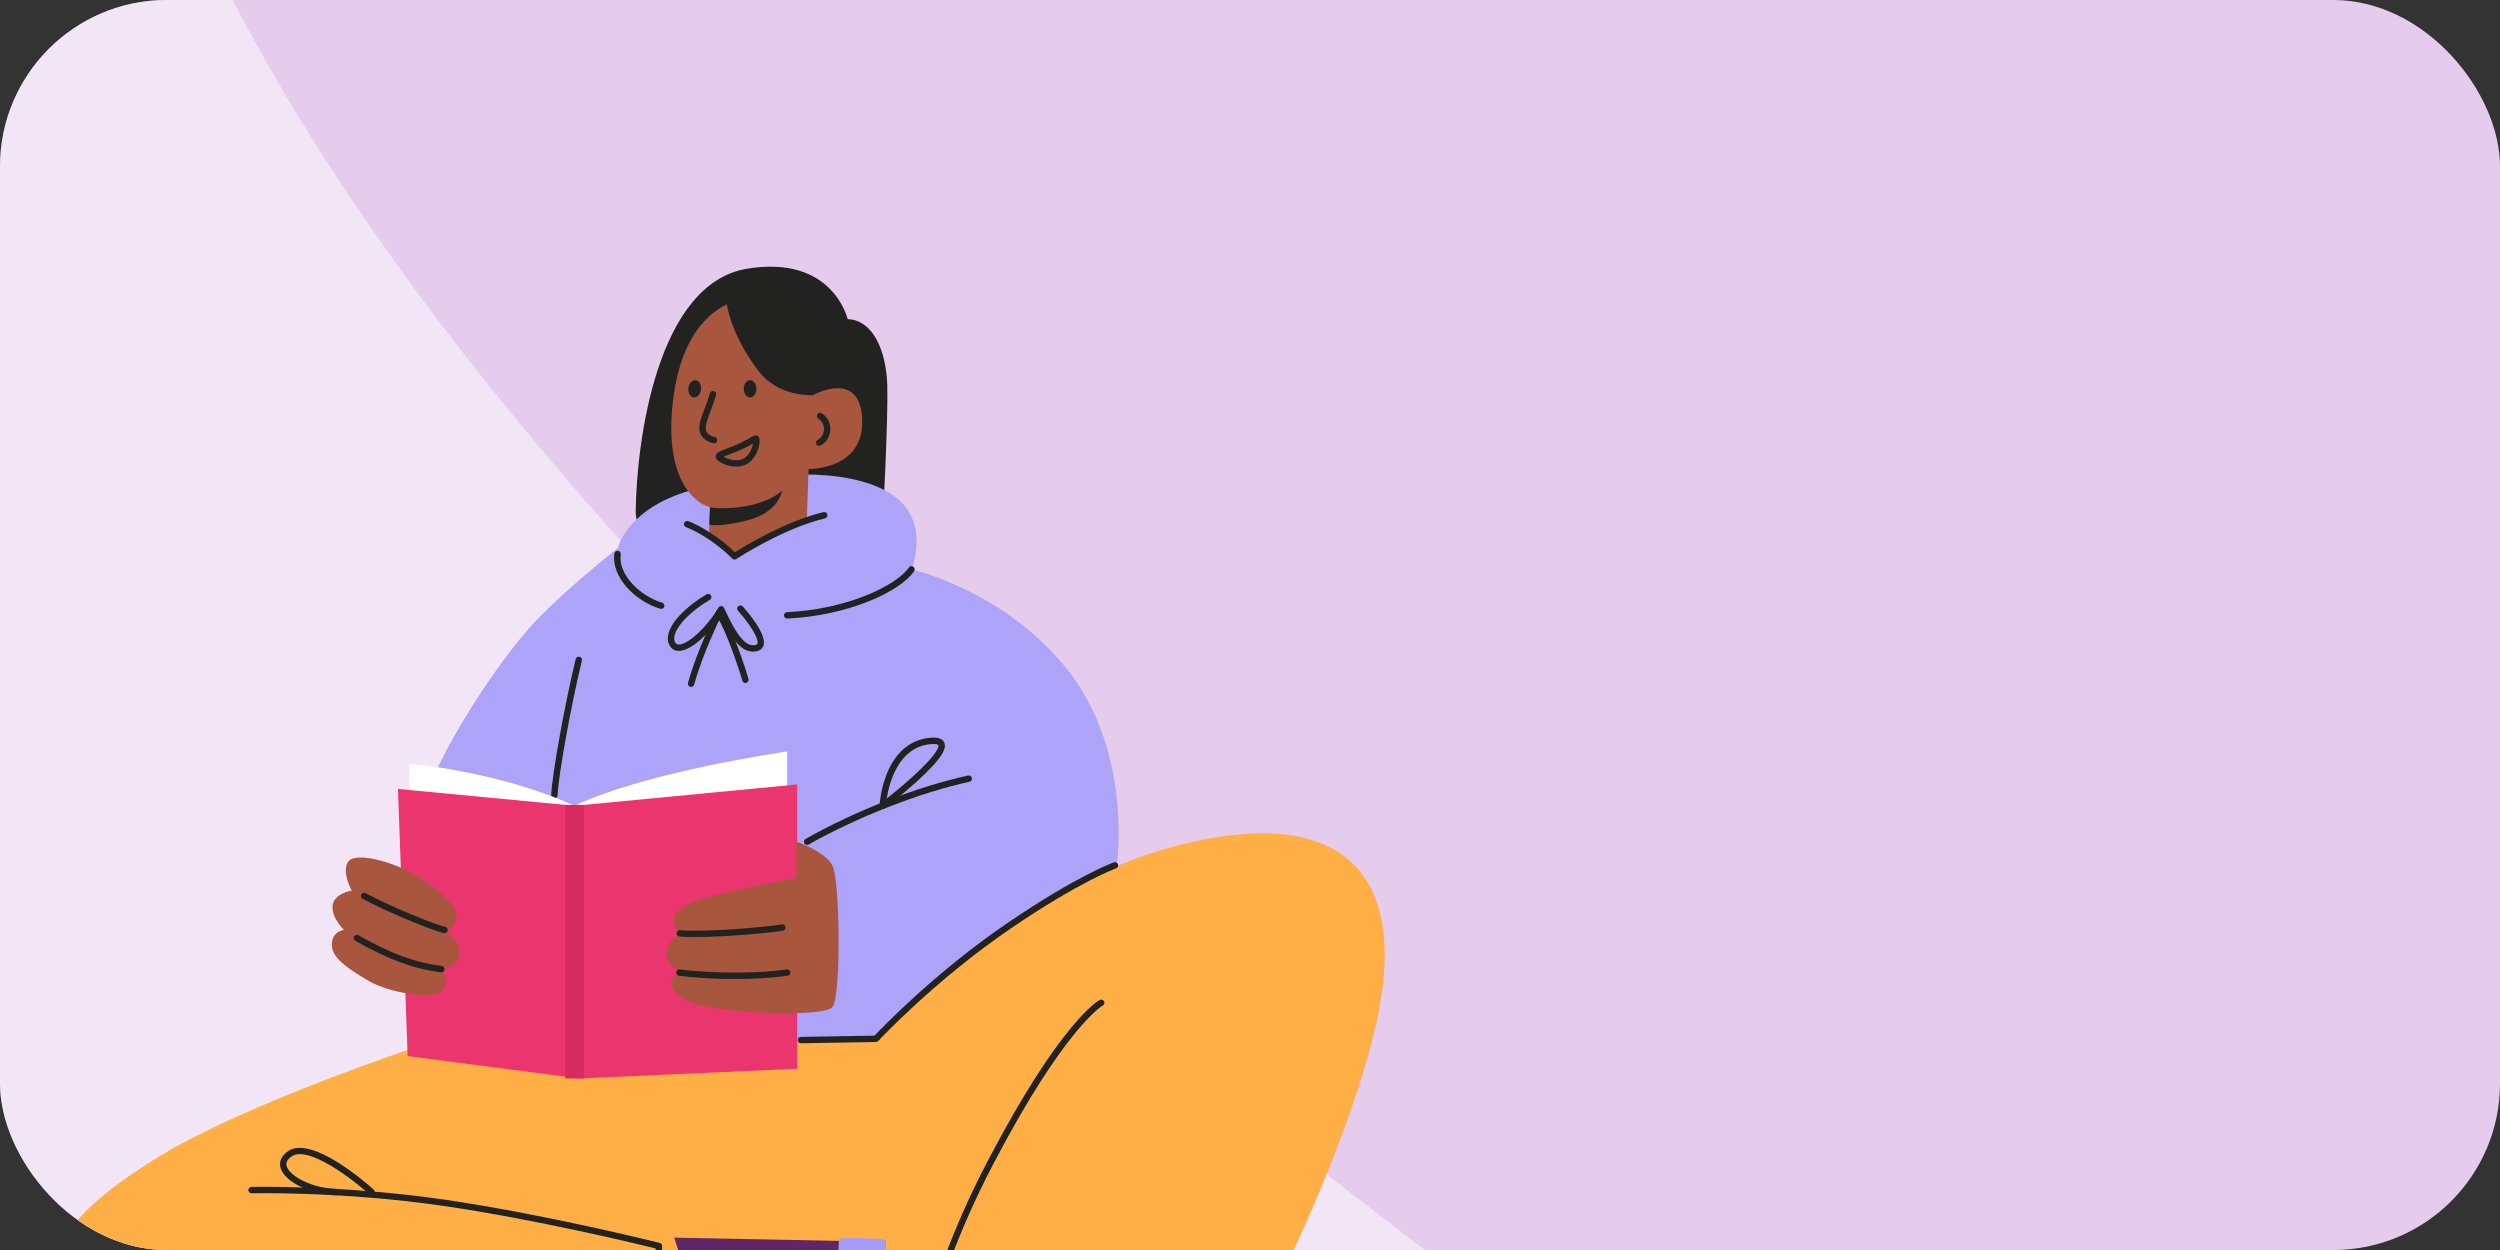
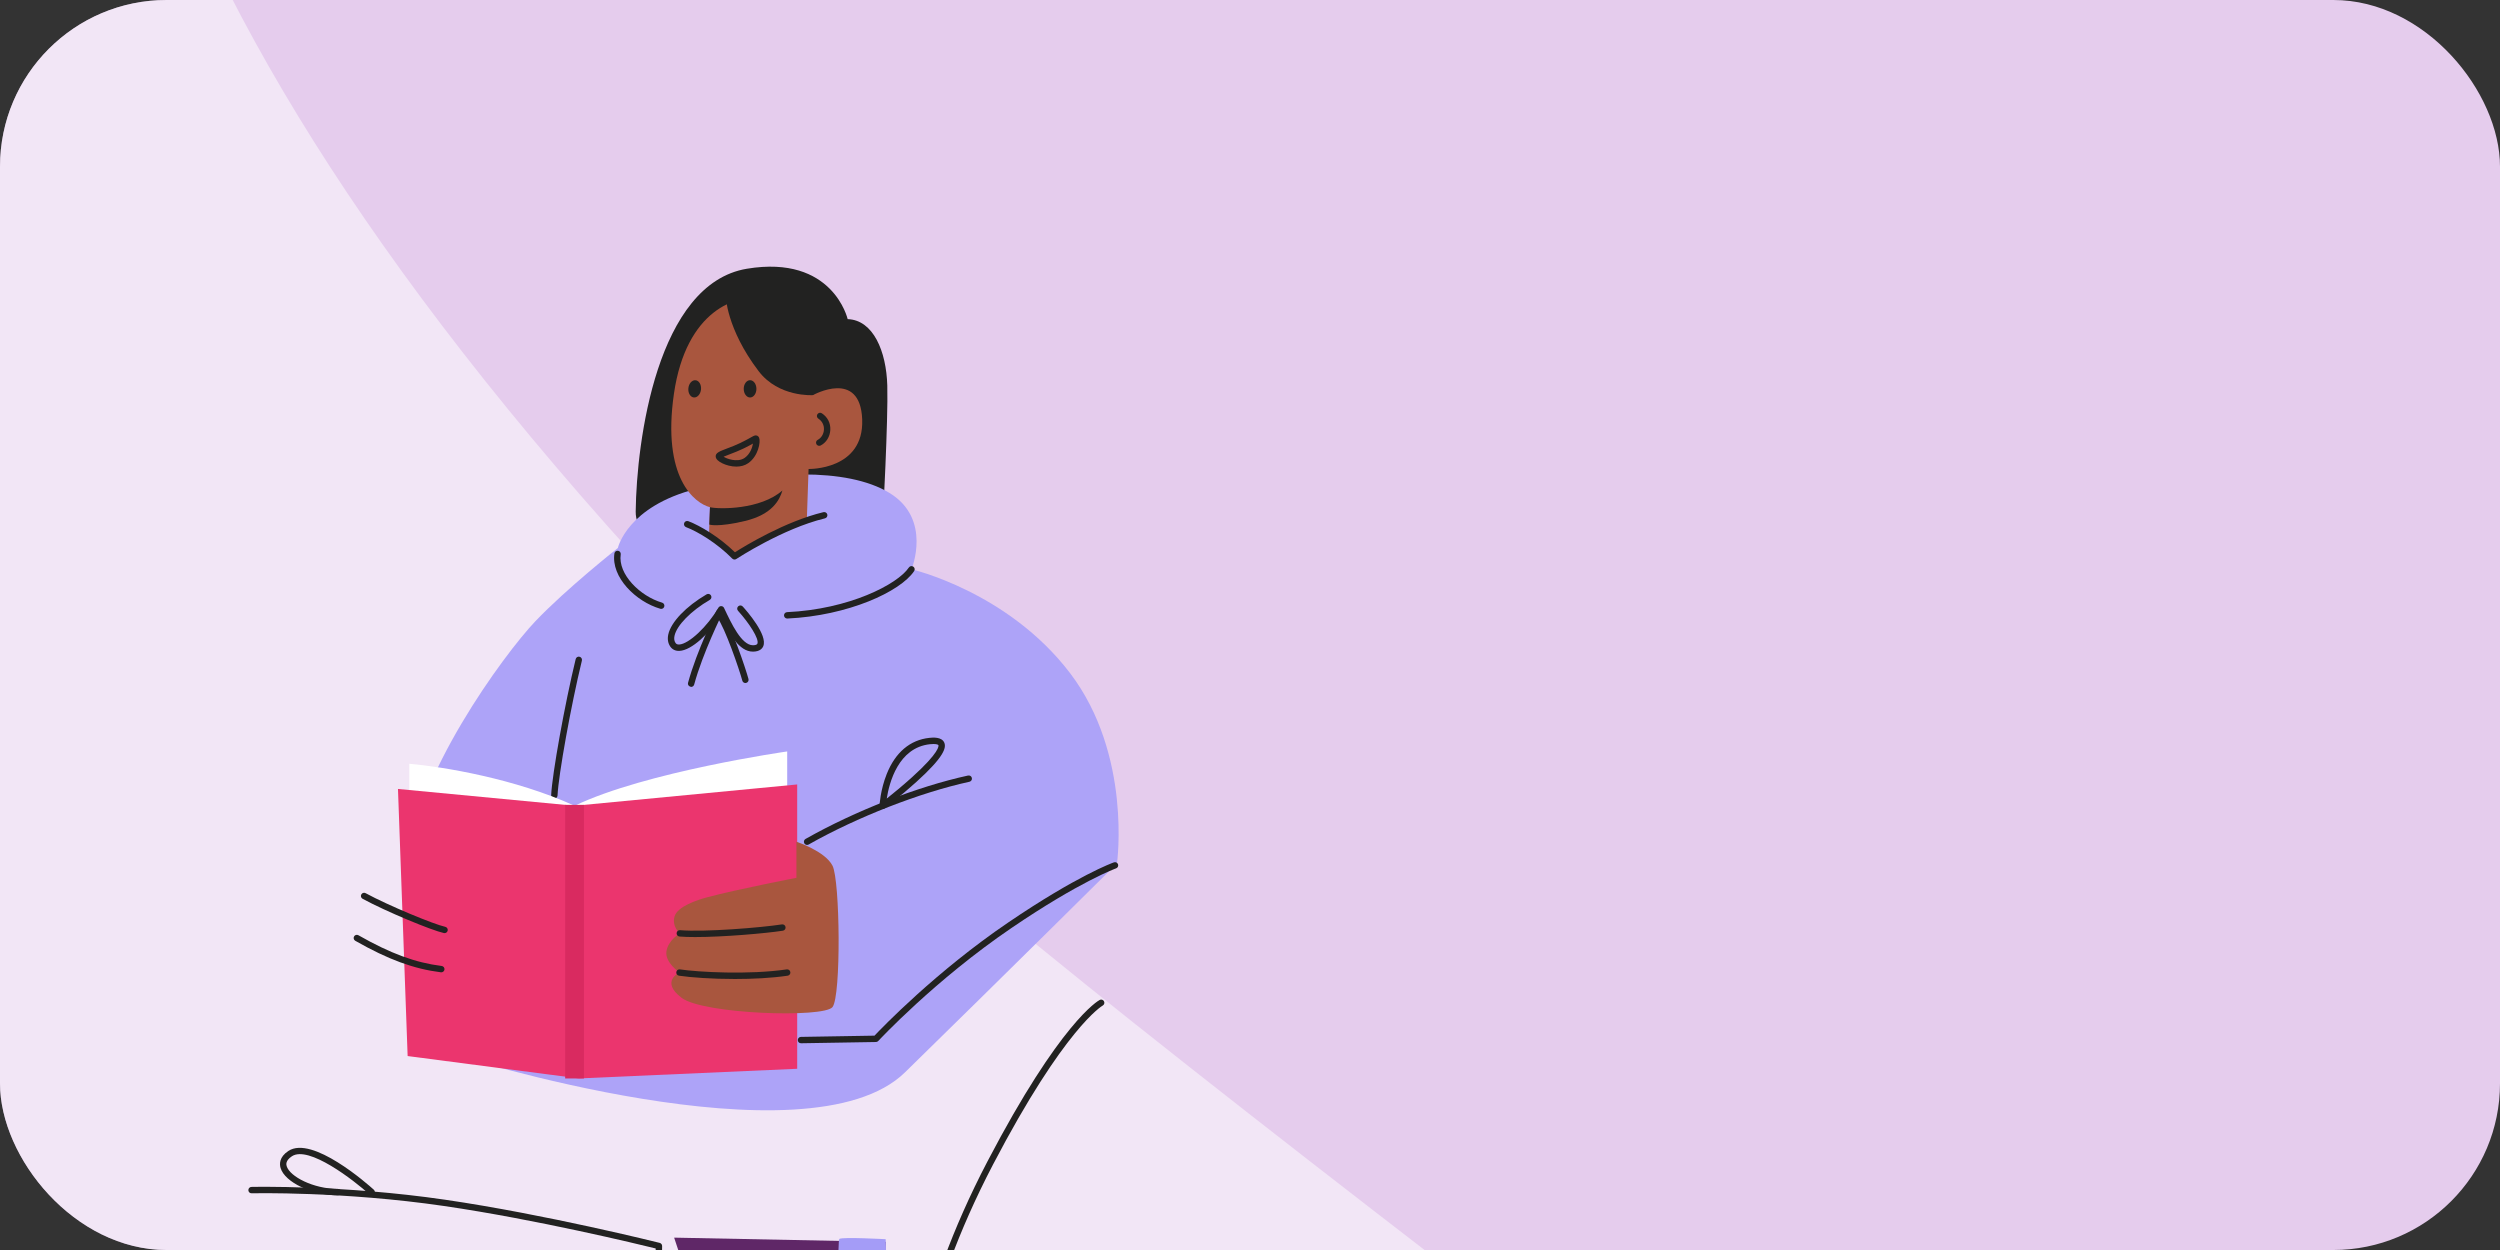
<svg xmlns="http://www.w3.org/2000/svg" width="600" height="300" viewBox="0 0 600 300" fill="none">
  <rect x="0" y="0" width="600" height="300" fill="#333333" stroke="none" />
  <g clip-path="url(#clip0_285_8641)">
    <rect width="600" height="300" rx="40" fill="#E5CCED" />
    <path d="M217.909 200.295C-134.147 -133.298 84.013 -255.978 155.707 -317.059L-493.002 -93.382L-189.035 788.185L599.983 494.974C599.983 494.974 269.988 249.643 217.909 200.295Z" fill="white" fill-opacity="0.5" />
    <path d="M203.44 76.59C203.44 76.59 199.898 61.058 179.253 64.497C157.664 68.096 152.774 105.886 152.567 122.775C152.359 139.662 209.175 136.37 209.175 136.37L211.886 124.755C211.886 124.755 213.183 100.777 212.951 92.541C212.719 84.305 209.593 76.801 203.44 76.59Z" fill="#222221" />
    <path d="M148.291 131.513C148.291 131.513 150.481 121.542 167.16 117.311C183.842 113.077 203.13 112.036 213.451 118.292C223.771 124.547 218.762 136.629 218.762 136.629C218.762 136.629 241.91 141.958 256.819 161.555C271.726 181.156 268.076 207.217 268.076 207.217C268.076 207.217 240.556 234.532 217.203 257.361C193.85 280.194 108.467 252.92 108.467 252.92C108.467 252.92 96.75 228.589 97.914 207.74C99.079 186.888 120.978 156.978 128.486 149.101C135.99 141.226 148.291 131.513 148.291 131.513Z" fill="#ADA3F8" />
    <path d="M182.903 71.794C177.006 70.458 164.66 74.297 161.741 94.521C158.823 114.747 166.745 120.792 170.392 121.731C170.185 126.735 170.185 128.068 170.185 128.068C170.185 128.068 172.962 130.045 176.284 133.526C180.036 130.436 193.643 124.65 193.643 124.65L194.058 112.557C194.058 112.557 207.391 112.87 206.927 100.671C206.464 88.476 195.102 94.834 195.102 94.834C195.102 94.834 197.602 75.131 182.903 71.794Z" fill="#A9563E" />
    <path d="M196.612 106.999C196.335 106.999 196.065 106.846 195.929 106.581C195.74 106.205 195.887 105.744 196.266 105.552C197.106 105.122 197.689 104.165 197.747 103.115C197.804 102.034 197.316 101.068 196.402 100.47C196.046 100.238 195.95 99.763 196.182 99.407C196.414 99.055 196.889 98.956 197.241 99.188C198.625 100.097 199.365 101.559 199.275 103.196C199.188 104.809 198.3 106.232 196.961 106.915C196.85 106.972 196.73 106.999 196.612 106.999Z" fill="#222221" />
-     <path d="M171.385 106.391C171.34 106.391 171.298 106.385 171.253 106.379C171.141 106.358 168.49 105.874 167.931 103.566C167.573 102.097 168.295 100.205 169.131 98.014C169.577 96.841 170.04 95.628 170.386 94.37C170.497 93.964 170.919 93.723 171.328 93.835C171.734 93.949 171.975 94.37 171.86 94.776C171.496 96.106 171 97.409 170.561 98.559C169.847 100.43 169.173 102.2 169.417 103.202C169.742 104.532 171.499 104.869 171.517 104.872C171.933 104.947 172.209 105.344 172.137 105.759C172.071 106.129 171.749 106.391 171.385 106.391Z" fill="#222221" />
    <path d="M173.657 109.614C174.09 109.876 174.824 110.201 175.733 110.36C176.579 110.511 177.779 110.55 178.712 109.897C180.033 108.97 180.55 107.43 180.713 106.455C180.231 106.725 179.512 107.12 178.393 107.667C177.313 108.197 176.184 108.624 175.191 109.003C174.674 109.202 174.075 109.427 173.657 109.614ZM176.72 111.985C175.51 111.985 174.307 111.648 173.389 111.209C172.351 110.712 171.806 110.165 171.767 109.584C171.707 108.69 172.628 108.341 174.647 107.571C175.61 107.207 176.702 106.792 177.719 106.292C179.064 105.633 179.813 105.206 180.259 104.953C180.731 104.682 180.969 104.547 181.285 104.502C181.607 104.457 182.016 104.61 182.196 105.064C182.587 106.054 181.992 109.467 179.591 111.152C178.733 111.753 177.725 111.985 176.72 111.985Z" fill="#222221" />
    <path d="M170.392 121.731C172.634 122.252 182.539 122.33 187.778 117.717C187.125 119.959 185.377 123.476 178.76 125.041C172.143 126.609 170.239 125.896 170.239 125.896L170.392 121.731Z" fill="#222221" />
    <path d="M181.54 93.323C181.54 94.47 180.857 95.399 180.018 95.399C179.175 95.399 178.495 94.47 178.495 93.323C178.495 92.177 179.175 91.247 180.018 91.247C180.857 91.247 181.54 92.177 181.54 93.323Z" fill="#222221" />
    <path d="M168.241 93.48C168.123 94.62 167.35 95.475 166.513 95.39C165.677 95.303 165.093 94.307 165.211 93.167C165.328 92.026 166.101 91.172 166.938 91.256C167.774 91.343 168.358 92.336 168.241 93.48Z" fill="#222221" />
    <path d="M174.171 70.936C174.171 70.936 174.259 78.799 182.07 89.075C186.878 95.4 195.102 94.834 195.102 94.834L199.585 86.026C199.585 86.026 188.952 65.541 174.171 70.936Z" fill="#222221" />
    <path d="M176.283 134.291C176.085 134.291 175.886 134.213 175.736 134.062C172.134 130.388 167.464 127.575 164.651 126.513C164.253 126.365 164.055 125.923 164.202 125.529C164.353 125.131 164.795 124.933 165.189 125.08C168.042 126.154 172.685 128.926 176.386 132.546C178.742 131.05 188.401 125.143 197.632 122.917C198.041 122.817 198.457 123.07 198.556 123.479C198.655 123.892 198.402 124.304 197.99 124.403C187.865 126.847 176.816 134.092 176.705 134.164C176.575 134.249 176.431 134.291 176.283 134.291Z" fill="#222221" />
    <path d="M158.693 146.137C158.621 146.137 158.549 146.125 158.476 146.104C152.591 144.392 146.618 138.518 147.46 132.825C147.521 132.407 147.909 132.121 148.327 132.181C148.745 132.242 149.034 132.633 148.974 133.051C148.27 137.82 153.635 143.101 158.907 144.636C159.31 144.753 159.545 145.177 159.427 145.583C159.328 145.917 159.024 146.137 158.693 146.137Z" fill="#222221" />
    <path d="M188.928 148.448C188.521 148.448 188.181 148.129 188.163 147.717C188.142 147.296 188.47 146.938 188.891 146.916C203.756 146.23 215.419 140.255 218.124 136.204C218.359 135.852 218.834 135.759 219.186 135.994C219.538 136.229 219.631 136.704 219.397 137.056C216.087 142.012 203.512 147.774 188.964 148.448C188.952 148.448 188.94 148.448 188.928 148.448Z" fill="#222221" />
-     <path d="M165.86 164.862C165.794 164.862 165.728 164.853 165.662 164.835C165.253 164.727 165.012 164.305 165.123 163.896C167.22 156.148 171.951 146.64 171.999 146.543C172.188 146.167 172.649 146.014 173.025 146.203C173.404 146.39 173.557 146.85 173.368 147.229C173.323 147.323 168.659 156.696 166.601 164.296C166.507 164.639 166.197 164.862 165.86 164.862Z" fill="#222221" />
+     <path d="M165.86 164.862C165.253 164.727 165.012 164.305 165.123 163.896C167.22 156.148 171.951 146.64 171.999 146.543C172.188 146.167 172.649 146.014 173.025 146.203C173.404 146.39 173.557 146.85 173.368 147.229C173.323 147.323 168.659 156.696 166.601 164.296C166.507 164.639 166.197 164.862 165.86 164.862Z" fill="#222221" />
    <path d="M178.895 163.926C178.555 163.926 178.246 163.697 178.155 163.354C177.442 160.658 173.952 150.575 172.191 148.291C171.933 147.957 171.993 147.476 172.33 147.22C172.664 146.961 173.145 147.022 173.401 147.359C175.438 149.995 178.986 160.511 179.636 162.963C179.744 163.372 179.5 163.791 179.091 163.899C179.025 163.917 178.959 163.926 178.895 163.926Z" fill="#222221" />
    <path d="M180.704 156.392C177.346 156.392 175.014 152.08 172.989 147.834C170.281 151.968 166.02 156.082 163.065 156.214C162.135 156.253 161.38 155.904 160.88 155.194C160.315 154.394 160.146 153.386 160.387 152.272C161.028 149.311 164.642 145.529 169.588 142.638C169.956 142.424 170.425 142.547 170.639 142.911C170.852 143.278 170.729 143.748 170.362 143.961C165.836 146.603 162.43 150.076 161.882 152.597C161.732 153.298 161.813 153.858 162.132 154.312C162.262 154.499 162.478 154.707 162.996 154.685C165.307 154.58 169.799 150.368 172.414 145.848C172.558 145.601 172.823 145.454 173.112 145.466C173.395 145.478 173.651 145.646 173.771 145.905C175.549 149.688 177.981 154.86 180.71 154.86C180.728 154.86 180.746 154.86 180.764 154.86C181.155 154.851 181.649 154.779 181.772 154.49C182.271 153.334 179.747 149.489 177.123 146.588C176.84 146.275 176.864 145.791 177.177 145.508C177.49 145.222 177.975 145.246 178.257 145.559C179.28 146.688 184.315 152.45 183.18 155.095C182.936 155.666 182.326 156.352 180.8 156.392C180.77 156.392 180.737 156.392 180.704 156.392Z" fill="#222221" />
    <path d="M133.047 191.651C133.035 191.651 133.023 191.648 133.011 191.648C132.587 191.63 132.262 191.272 132.28 190.848C132.515 185.783 135.539 168.99 138.166 158.179C138.265 157.767 138.68 157.514 139.089 157.613C139.502 157.716 139.754 158.128 139.655 158.54C137.043 169.282 134.04 185.928 133.809 190.92C133.791 191.329 133.454 191.651 133.047 191.651Z" fill="#222221" />
    <path d="M98.24 183.304V193.387L137.97 199.243L188.927 192.439V180.346C188.927 180.346 154.971 185.188 137.91 193.387C123.662 186.876 106.358 184.023 98.24 183.304Z" fill="white" />
    <path d="M193.703 202.781C193.435 202.781 193.176 202.643 193.035 202.393C192.827 202.026 192.957 201.557 193.324 201.349C205.221 194.612 220.17 188.777 232.338 186.126C232.754 186.036 233.16 186.298 233.25 186.713C233.34 187.125 233.078 187.532 232.663 187.622C220.817 190.204 205.673 196.116 194.079 202.682C193.962 202.748 193.832 202.781 193.703 202.781Z" fill="#222221" />
-     <path d="M210.219 249.318L100.24 251.16C100.24 251.16 59.468 264.718 38.827 277.173C18.185 289.63 9.742 300.264 11.15 313.867C12.555 327.471 22.253 343.265 59.312 352.807C96.374 362.345 157.207 360.937 157.207 360.937L157.676 316.994L221.945 317.911L218.819 336.709H291.651C291.651 336.709 318.353 290.846 329.143 250.438C339.934 210.033 322.77 194.079 286.665 201.939C250.564 209.798 223.588 236.53 210.219 249.318Z" fill="#FFAF46" />
    <path d="M224.048 178.562C223.813 178.562 223.531 178.574 223.2 178.61C215.575 179.423 213.408 187.899 212.822 191.654C214.266 190.505 216.598 188.603 218.849 186.572C225.604 180.476 225.279 178.989 225.219 178.839C225.183 178.749 224.897 178.562 224.048 178.562ZM211.85 194.155C211.726 194.155 211.603 194.124 211.492 194.067C211.227 193.926 211.07 193.649 211.082 193.351C211.091 193.198 211.287 189.575 212.816 185.756C214.886 180.578 218.421 177.581 223.037 177.088C223.78 177.009 226.04 176.769 226.642 178.273C227.096 179.414 226.735 181.52 219.869 187.715C216.213 191.013 212.352 193.968 212.313 193.998C212.178 194.1 212.012 194.155 211.85 194.155Z" fill="#222221" />
    <path d="M95.513 189.349L137.91 193.387L191.325 188.269V256.507L138.909 258.824L97.833 253.453L95.513 189.349Z" fill="#EB356E" />
    <path d="M140.152 193.174H135.638V258.824H140.152V193.174Z" fill="#D92A60" />
-     <path d="M99.452 209.865C93.798 206.615 85.195 204.403 83.553 206.826C81.91 209.251 84.413 213.743 84.413 213.743C84.413 213.743 80.074 214.411 79.818 217.381C79.566 220.354 82.541 223.185 82.541 223.185C82.541 223.185 79.71 223.48 79.638 226.61C79.566 229.736 83.005 232.161 88.243 235.288C93.482 238.414 104.002 239.879 105.915 237.993C108.338 235.6 105.915 232.591 105.915 232.591C105.915 232.591 110.173 232.257 110.293 228.562C110.375 225.999 106.695 223.185 106.695 223.185C106.695 223.185 109.225 223.209 109.538 220.005C109.851 216.797 103.06 211.935 99.452 209.865Z" fill="#A9563E" />
    <path d="M191.139 202.017C191.139 202.017 197.988 204.247 199.802 207.764C201.616 211.285 201.896 239.04 199.802 241.7C197.708 244.357 168.773 243.427 163.577 239.473C158.38 235.522 163.071 233.41 163.071 233.41C163.071 233.41 159.551 230.988 159.942 228.328C160.333 225.671 163.15 224.004 163.15 224.004C163.15 224.004 161.188 222.367 161.892 219.942C162.593 217.519 167.407 215.967 169.715 215.35C176.81 213.451 191.139 210.677 191.139 210.677V202.017Z" fill="#A9563E" />
    <path d="M105.915 233.359C105.882 233.359 105.852 233.356 105.819 233.353C99.283 232.537 93.136 230.274 85.261 225.788C84.894 225.577 84.768 225.111 84.975 224.744C85.186 224.377 85.653 224.247 86.02 224.458C93.708 228.839 99.683 231.045 106.008 231.833C106.427 231.884 106.725 232.266 106.673 232.688C106.625 233.073 106.294 233.359 105.915 233.359Z" fill="#222221" />
    <path d="M106.698 223.95C106.643 223.95 106.589 223.944 106.535 223.932C103.656 223.309 92.685 218.786 87.016 215.705C86.646 215.503 86.507 215.037 86.712 214.667C86.913 214.294 87.377 214.158 87.75 214.36C93.211 217.33 104.128 221.843 106.857 222.436C107.272 222.526 107.534 222.933 107.444 223.345C107.366 223.706 107.05 223.95 106.698 223.95Z" fill="#222221" />
    <path d="M166.829 224.894C165.403 224.894 164.127 224.855 163.083 224.768C162.662 224.732 162.349 224.362 162.385 223.941C162.421 223.519 162.788 223.209 163.212 223.242C169.098 223.736 182.59 222.638 187.66 221.855C188.076 221.789 188.47 222.075 188.533 222.493C188.599 222.911 188.313 223.303 187.895 223.369C183.655 224.022 173.584 224.894 166.829 224.894Z" fill="#222221" />
    <path d="M176.377 234.959C170.937 234.959 165.896 234.601 162.957 234.168C162.541 234.108 162.25 233.717 162.313 233.299C162.373 232.88 162.761 232.594 163.182 232.655C167.63 233.311 179.717 233.985 188.816 232.655C189.234 232.591 189.622 232.883 189.686 233.302C189.746 233.72 189.457 234.108 189.039 234.168C185.118 234.743 180.625 234.959 176.377 234.959Z" fill="#222221" />
    <path d="M157.207 361.701C157.201 361.701 157.198 361.701 157.195 361.701C156.77 361.695 156.433 361.349 156.439 360.925L157.369 299.632C153.295 298.627 128.826 292.699 106.586 289.443C82.385 285.902 60.603 286.383 60.386 286.386C59.956 286.41 59.613 286.064 59.604 285.64C59.595 285.219 59.929 284.867 60.35 284.858C60.567 284.852 82.472 284.367 106.806 287.93C131.116 291.486 158.061 298.224 158.332 298.293C158.675 298.38 158.916 298.693 158.91 299.048L157.971 360.949C157.965 361.367 157.622 361.701 157.207 361.701Z" fill="#222221" />
    <path d="M218.819 337.476C218.807 337.476 218.792 337.476 218.78 337.473C218.356 337.452 218.034 337.091 218.055 336.669C218.067 336.429 219.517 312.17 236.984 278.752C254.485 245.271 263.548 240.186 263.927 239.988C264.297 239.789 264.763 239.93 264.962 240.306C265.157 240.68 265.016 241.143 264.643 241.339C264.559 241.387 255.514 246.61 238.341 279.462C221.04 312.558 219.595 336.51 219.583 336.751C219.562 337.157 219.222 337.476 218.819 337.476Z" fill="#222221" />
    <path d="M81.1 286.868C74.929 286.868 68.372 283.753 67.343 280.332C67.073 279.438 66.958 277.717 69.206 276.231C74.932 272.443 88.223 284.181 89.718 285.532C90.031 285.818 90.058 286.299 89.772 286.615C89.49 286.928 89.005 286.952 88.692 286.669C84.871 283.221 74.068 274.85 70.051 277.507C68.418 278.59 68.712 279.568 68.809 279.893C69.552 282.357 75.2 285.336 81.1 285.336C81.522 285.336 81.865 285.679 81.865 286.1C81.865 286.525 81.522 286.868 81.1 286.868Z" fill="#222221" />
    <path d="M161.792 297.032L212.563 298.043C212.563 298.043 211.311 335.761 212.563 357.654C213.815 379.545 215.379 396.903 213.971 401.282C212.563 405.66 203.337 412.541 196.769 410.664C190.2 408.789 188.169 403.629 185.9 395.652C183.634 387.678 182.031 377.035 182.031 377.035L163.913 346.211C163.913 346.211 156.268 330.287 168.466 320.451C168.418 316.633 161.792 297.032 161.792 297.032Z" fill="#5F2767" />
    <path d="M192.234 250.384C191.816 250.384 191.476 250.05 191.467 249.631C191.461 249.21 191.798 248.861 192.219 248.855L209.882 248.557C211.729 246.604 224.683 233.148 241.955 221.41C258.573 210.117 267.002 207.087 267.351 206.964C267.751 206.822 268.187 207.033 268.329 207.43C268.467 207.83 268.259 208.267 267.859 208.408C267.775 208.438 259.235 211.516 242.815 222.677C224.376 235.209 210.914 249.691 210.779 249.839C210.637 249.992 210.439 250.08 210.231 250.083L192.246 250.384C192.24 250.384 192.237 250.384 192.234 250.384Z" fill="#222221" />
    <path d="M212.563 297.408C212.563 297.408 202.402 296.845 201.46 297.324C200.518 297.802 202.242 362.658 201.46 381.891C200.677 401.125 200.795 409.234 200.061 410.94C203.232 411.238 212.148 407.799 213.553 403.836C214.961 399.876 215.379 398.883 214.856 386.27C214.335 373.656 213.971 358.77 213.502 336.708C213.032 314.65 212.563 297.408 212.563 297.408Z" fill="#A49CF7" />
  </g>
  <defs>
    <clipPath id="clip0_285_8641">
      <rect width="600" height="300" rx="40" fill="white" />
    </clipPath>
  </defs>
</svg>